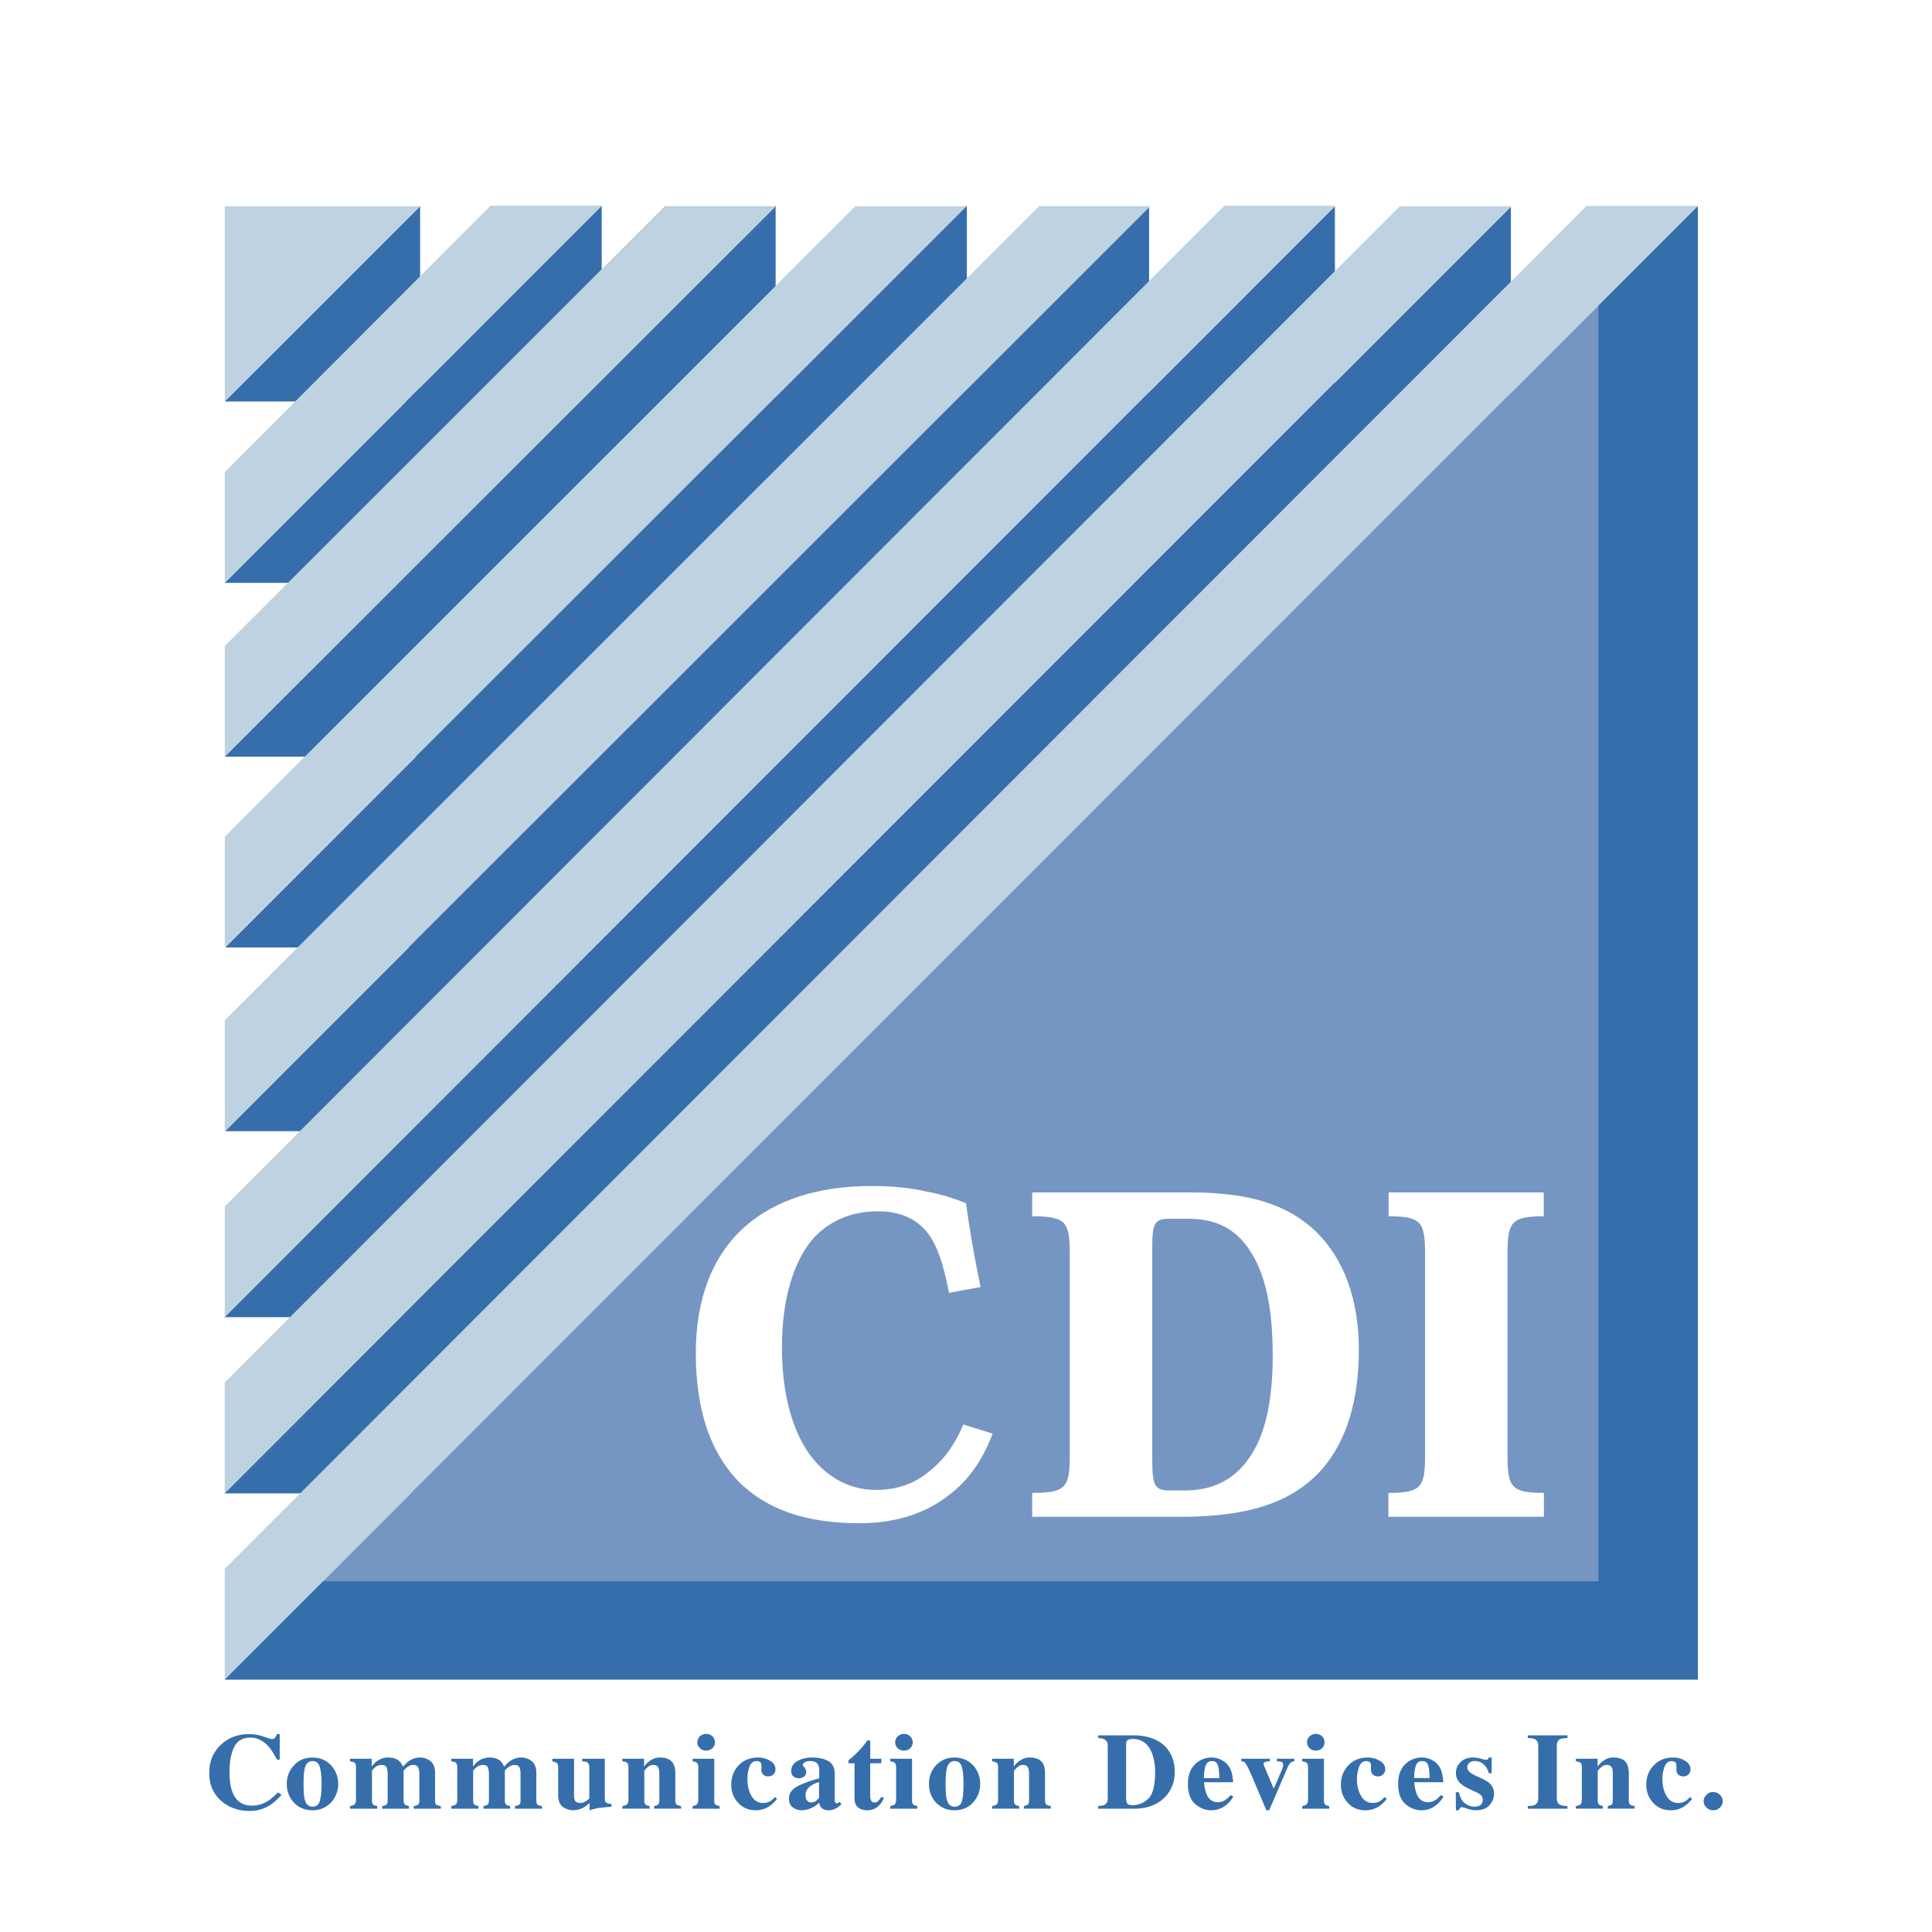
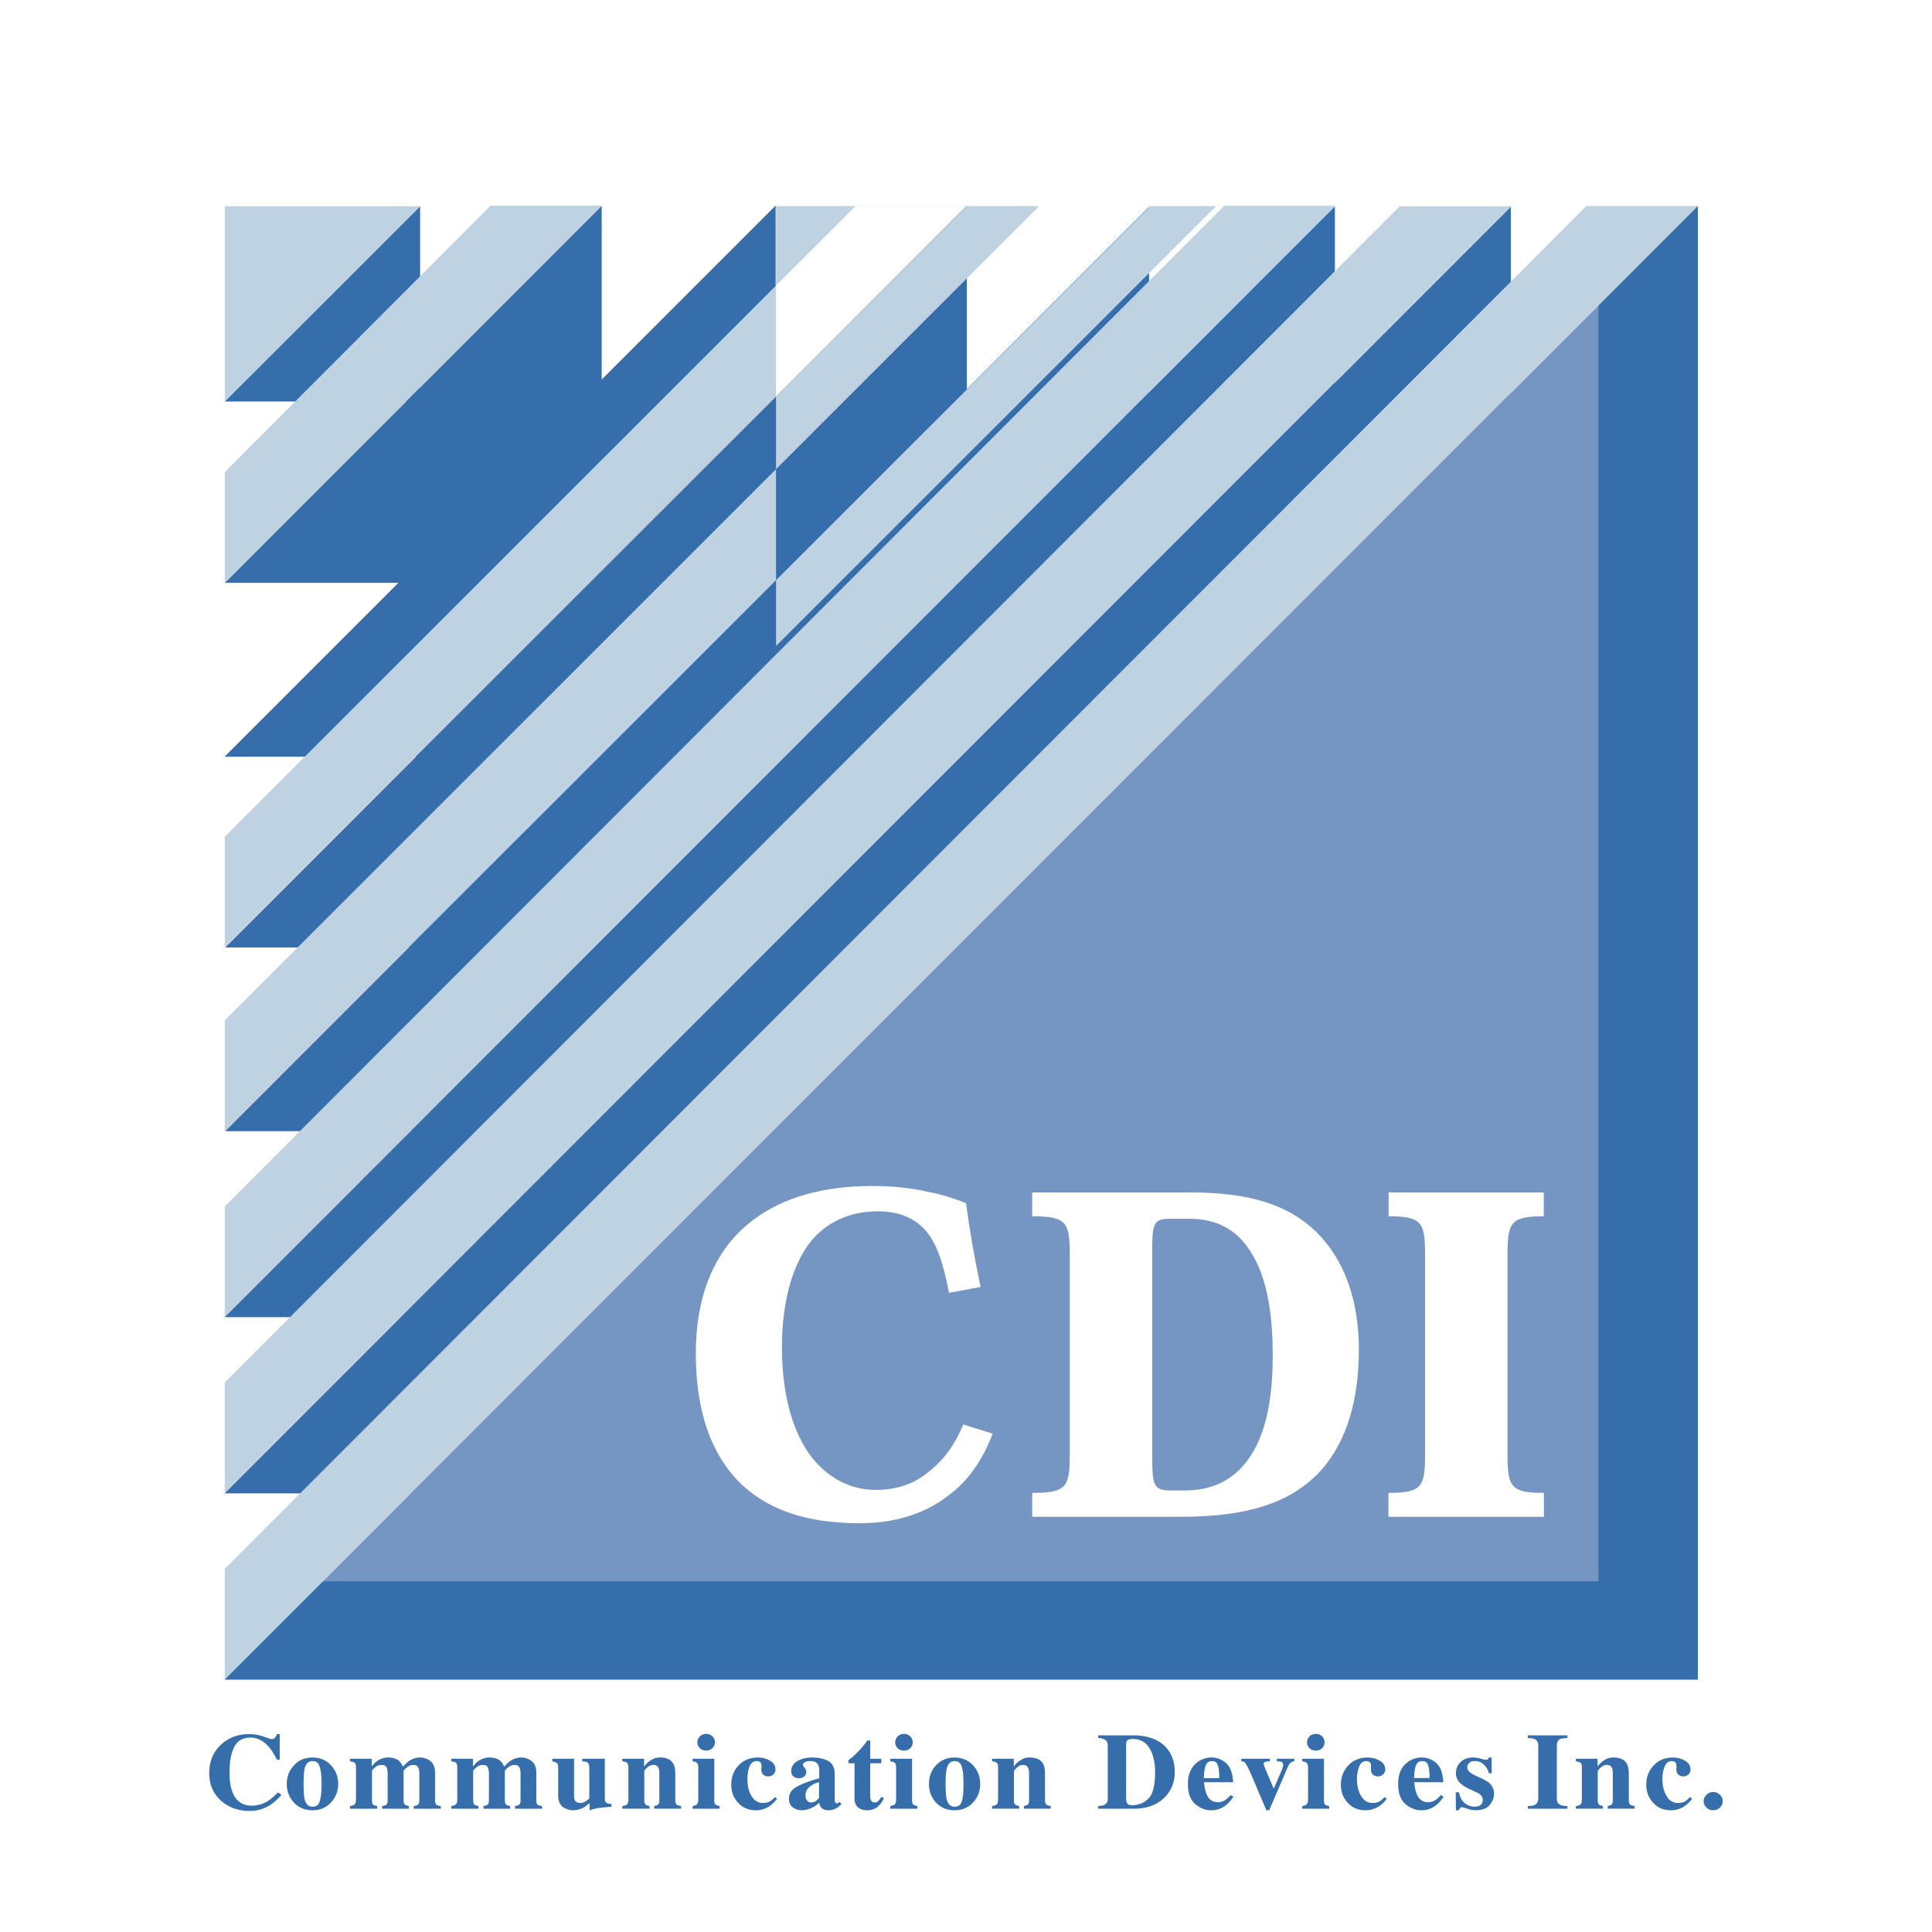
<svg xmlns="http://www.w3.org/2000/svg" width="2500" height="2500" viewBox="0 0 192.756 192.756">
  <g fill-rule="evenodd" clip-rule="evenodd">
-     <path fill="#fff" d="M0 0h192.756v192.756H0V0z" />
    <path fill="#356eab" d="M22.392 148.99h128.35V20.624L22.392 148.99z" />
    <path fill="#356eab" d="M22.367 131.414h110.817V20.583L22.367 131.414z" />
    <path fill="#356eab" d="M22.458 112.859h92.187V20.637l-92.187 92.222z" />
    <path fill="#356eab" d="M22.471 94.527h73.993V20.519L22.471 94.527z" />
    <path fill="#356eab" d="M22.399 75.5h54.987V20.506L22.399 75.5zM22.425 40.057h19.492V20.578L22.425 40.057z" />
    <path fill="#bed2e1" d="M22.425 40.057V20.578h19.492L22.425 40.057z" />
    <path fill="#7596c3" d="M22.399 167.57h146.997V20.552L22.399 167.57z" />
    <path fill="#356eab" d="M159.477 30.478V157.76H32.21l-9.811 9.81h146.997V20.552l-9.919 9.926zM22.425 58.15h37.606V20.532L22.425 58.15z" />
-     <path fill="#bed2e1" d="M48.945 20.519h11.086L22.425 58.15V47.103l26.52-26.584zM66.329 20.565h11.097L22.425 75.5V64.453l43.904-43.888zM85.335 20.583h11.091L22.425 94.527V83.48l62.91-62.897zM103.674 20.565h11.092l-92.341 92.294v-11.064l81.249-81.23zM122.145 20.532h11.085L22.425 131.414v-11.053l99.72-99.829zM139.648 20.583h11.098L22.419 148.99v-11.058L139.648 20.583zM158.281 20.552h11.112L22.419 167.57v-11.047L158.281 20.552z" />
+     <path fill="#bed2e1" d="M48.945 20.519h11.086L22.425 58.15V47.103l26.52-26.584zM66.329 20.565h11.097V64.453l43.904-43.888zM85.335 20.583h11.091L22.425 94.527V83.48l62.91-62.897zM103.674 20.565h11.092l-92.341 92.294v-11.064l81.249-81.23zM122.145 20.532h11.085L22.425 131.414v-11.053l99.72-99.829zM139.648 20.583h11.098L22.419 148.99v-11.058L139.648 20.583zM158.281 20.552h11.112L22.419 167.57v-11.047L158.281 20.552z" />
    <path d="M99.035 143.037c-1.004 2.639-2.421 4.691-4.409 6.166-2.42 1.902-5.494 2.77-8.866 2.77-5.371 0-9.32-1.377-12.128-4.219-2.801-2.943-4.211-7.145-4.211-12.762 0-5.307 1.61-9.811 5.086-12.768 2.835-2.426 6.99-3.896 12.445-3.896 2.089 0 3.797.174 5.52.557 1.352.246 2.626.643 3.909 1.158.34 2.551.763 5.029 1.45 8.361l-3.147.582c-.582-2.99-1.25-5.086-2.479-6.379-1.017-1.043-2.427-1.754-4.634-1.754-2.627 0-4.801.949-6.388 2.664-1.999 2.24-3.17 6.117-3.17 10.879 0 4.285.874 8 2.692 10.613 1.604 2.254 3.935 3.639 6.666 3.639 1.954 0 3.774-.52 5.3-1.826 1.405-1.074 2.576-2.621 3.436-4.705l2.928.92zM114.961 124.412c0-2.428.271-2.814 1.721-2.814h1.969c2.691 0 4.652 1.035 6.016 3.117 1.613 2.408 2.312 5.838 2.312 10.535 0 4.615-.771 7.961-2.344 10.205-1.572 2.299-3.812 3.25-6.406 3.25h-1.43c-1.586 0-1.838-.387-1.838-3.15v-21.143zm-11.979 26.922h14.762c7.416 0 11.355-1.697 14.1-4.68 2.596-2.957 3.729-7.145 3.729-12.006 0-4.924-1.443-8.963-4.238-11.732-2.822-2.736-6.68-3.947-12.574-3.947h-15.777v2.381c3.418 0 3.746.584 3.746 3.805v19.986c0 3.234-.328 3.805-3.746 3.805v2.388h-.002zM142.18 125.168c0-3.234-.338-3.818-3.637-3.818v-2.381h15.479v2.381c-3.275 0-3.617.584-3.617 3.818v19.965c0 3.236.342 3.812 3.631 3.812v2.389h-15.514v-2.389c3.32 0 3.658-.576 3.658-3.812v-19.965z" fill="#fff" />
    <path d="M26.301 173.264c.486.164.75.246.809.246a.407.407 0 0 0 .344-.162.802.802 0 0 0 .169-.334h.284v2.541h-.284c-.279-.551-.551-.994-.83-1.305-.53-.584-1.132-.889-1.811-.889-.758 0-1.295.305-1.612.932-.318.635-.472 1.469-.472 2.525 0 .775.089 1.43.271 1.914.348.951 1.003 1.418 1.948 1.418.576 0 1.119-.162 1.618-.467.289-.186.627-.473 1.014-.867l.33.279c-.44.467-.822.797-1.157 1.016a3.722 3.722 0 0 1-1.982.568c-1.119 0-2.056-.316-2.813-.957-.83-.705-1.25-1.643-1.25-2.828 0-1.184.407-2.135 1.21-2.865.75-.682 1.675-1.016 2.77-1.016.481.001.965.077 1.444.251zM30.288 177.977c0-.74.04-1.27.123-1.586.124-.455.383-.688.771-.688.356 0 .589.176.707.539.124.361.194.932.194 1.734 0 .814-.07 1.383-.189 1.746-.103.363-.348.531-.711.531-.387 0-.646-.227-.776-.691-.079-.304-.119-.83-.119-1.585zm-1.675 0c0 .756.251 1.371.73 1.889.486.498 1.093.744 1.838.744.75 0 1.367-.266 1.845-.777a2.67 2.67 0 0 0 .712-1.855c0-.732-.246-1.346-.72-1.863-.47-.5-1.093-.766-1.837-.766-.737 0-1.352.24-1.825.758-.484.497-.743 1.123-.743 1.87zM34.916 180.189c.208-.039.343-.078.42-.131.123-.096.181-.258.181-.51v-3.223c0-.213-.038-.363-.123-.447-.079-.07-.246-.117-.479-.148v-.26h2.167v.771c.194-.238.37-.428.55-.545.33-.227.694-.35 1.088-.35.454 0 .802.111 1.055.305.143.109.284.305.401.562h.083c.214-.252.414-.439.616-.562.31-.193.647-.305 1.009-.305.401 0 .75.123 1.068.363.297.252.453.635.453 1.145v2.732c0 .244.039.4.13.471.086.072.238.105.446.131v.266h-2.699v-.266c.208-.039.356-.078.433-.148.084-.053.123-.209.123-.453v-2.627c0-.279-.052-.492-.128-.648-.092-.162-.259-.221-.499-.221-.2 0-.408.072-.606.24-.221.18-.338.291-.338.35v2.906c0 .238.04.375.118.439.069.076.221.123.413.162v.266h-2.673v-.266c.203-.025.343-.072.435-.148.078-.053.115-.209.115-.453v-2.627c0-.268-.038-.486-.115-.648-.084-.162-.253-.221-.504-.221a.967.967 0 0 0-.655.254c-.186.18-.289.285-.289.322v2.92c0 .238.038.375.109.439.064.076.206.123.413.162v.266h-2.717v-.265h-.001zM45.023 180.189c.2-.039.344-.078.415-.131.129-.096.182-.258.182-.51v-3.223c0-.213-.041-.363-.123-.447-.071-.07-.241-.117-.474-.148v-.26h2.168v.771c.195-.238.369-.428.55-.545.317-.227.692-.35 1.093-.35.446 0 .797.111 1.048.305.138.109.274.305.396.562h.077c.212-.252.427-.439.622-.562.302-.193.64-.305 1.022-.305.394 0 .745.123 1.055.363.297.252.453.635.453 1.145v2.732c0 .244.046.4.136.471.076.072.232.105.439.131v.266h-2.698v-.266c.212-.039.349-.078.428-.148.089-.053.122-.209.122-.453v-2.627c0-.279-.038-.492-.122-.648-.092-.162-.259-.221-.5-.221-.195 0-.402.072-.623.24-.199.18-.322.291-.322.35v2.906c0 .238.039.375.123.439.059.076.199.123.407.162v.266h-2.665v-.266c.2-.025.335-.072.419-.148.085-.053.13-.209.13-.453v-2.627c0-.268-.045-.486-.117-.648-.085-.162-.258-.221-.51-.221a.943.943 0 0 0-.646.254c-.195.18-.3.285-.3.322v2.92c0 .238.041.375.105.439.077.076.213.123.42.162v.266h-2.712v-.265h.002zM57.273 175.471v3.65c0 .227.021.381.085.492.084.182.271.266.55.266a.91.91 0 0 0 .512-.156c.103-.059.22-.148.375-.291v-3.105c0-.213-.051-.363-.148-.453-.084-.086-.272-.131-.556-.143v-.26h2.251v3.922c0 .221.045.377.135.439.092.092.266.131.532.156v.266c-.7.066-1.139.109-1.313.129a8.234 8.234 0 0 0-.875.227v-.717c-.271.225-.491.393-.673.484a2.163 2.163 0 0 1-.976.232c-.351 0-.693-.117-1.017-.324-.31-.244-.465-.635-.465-1.189v-2.77c0-.213-.046-.363-.131-.434a1.614 1.614 0 0 0-.453-.162v-.26h2.167v.001zM62.094 180.189c.203-.025.351-.078.454-.162.097-.076.149-.232.149-.479v-3.223c0-.213-.044-.363-.129-.434-.064-.084-.219-.131-.474-.162v-.26h2.164v.783c.187-.258.413-.479.686-.641.285-.188.582-.266.924-.266.479 0 .848.123 1.106.363.271.246.402.654.402 1.262v2.615c0 .244.045.4.13.453.095.076.251.123.445.148v.266h-2.685v-.266c.2-.039.335-.086.407-.162.079-.064.109-.201.109-.439v-2.615c0-.266-.025-.426-.071-.551-.09-.227-.258-.33-.517-.33a.818.818 0 0 0-.537.188 2.005 2.005 0 0 0-.375.402v2.906c0 .238.044.375.11.439.071.076.207.123.413.162v.266h-2.712v-.263h.001zM69.575 173.828a.79.79 0 0 0 .267.596c.167.16.375.232.622.232a.87.87 0 0 0 .607-.232.782.782 0 0 0 .26-.596.808.808 0 0 0-.26-.602.893.893 0 0 0-.607-.234.88.88 0 0 0-.622.234.819.819 0 0 0-.267.602zm-.471 6.627h2.69v-.266c-.206-.039-.348-.086-.419-.162-.086-.064-.111-.195-.111-.439v-4.117h-2.16v.26c.22.031.368.084.44.162.084.076.123.221.123.434v3.223c0 .246-.046.406-.162.492-.078.07-.208.109-.401.148v.265zM75.62 175.348c-.803 0-1.456.279-1.941.797-.486.523-.719 1.164-.719 1.914 0 .699.22 1.32.686 1.807.453.498 1.042.744 1.761.744.305 0 .576-.045.835-.141.491-.178.911-.514 1.282-.998l-.195-.182c-.188.195-.35.336-.473.408-.207.129-.453.182-.758.182-.472 0-.834-.229-1.111-.68-.279-.455-.415-1.018-.415-1.688 0-.467.059-.889.207-1.258.149-.375.387-.551.738-.551.115 0 .226.039.317.105.097.064.142.195.142.387 0 .07 0 .137-.005.195-.014.064-.014.104-.014.135 0 .293.104.5.298.609a.82.82 0 0 0 .395.096c.207 0 .381-.07.524-.205a.674.674 0 0 0 .195-.479c0-.369-.169-.654-.518-.861a2.28 2.28 0 0 0-1.231-.336zM80.908 179.832a.478.478 0 0 1-.376-.182c-.103-.115-.168-.303-.168-.537 0-.395.195-.717.576-.969.22-.154.473-.273.777-.332v1.566a2.6 2.6 0 0 1-.311.305.906.906 0 0 1-.498.149zm-2.194-.381c0 .395.136.686.399.881a1.5 1.5 0 0 0 .863.277c.233 0 .465-.039.698-.117.388-.115.738-.342 1.056-.627.039.209.103.363.2.467.157.18.402.277.732.277.193 0 .375-.025.549-.098.273-.096.511-.271.739-.523l-.182-.219c-.071.062-.117.109-.161.123a.261.261 0 0 1-.117.031c-.046 0-.104-.031-.142-.092a.284.284 0 0 1-.066-.186v-2.621c0-.635-.212-1.09-.633-1.322-.435-.232-.965-.355-1.604-.355-.603 0-1.088.123-1.503.363-.407.252-.602.568-.602.982 0 .234.064.428.228.543.149.125.336.178.563.178.18 0 .349-.053.491-.164a.583.583 0 0 0 .22-.467c0-.09-.025-.16-.058-.225a.878.878 0 0 0-.118-.213l-.064-.08a.172.172 0 0 1-.077-.088.278.278 0 0 1-.02-.086c0-.123.072-.213.208-.283.13-.066.284-.105.486-.105.348 0 .594.072.725.232.141.156.212.391.212.701v.789c-1.042.289-1.804.576-2.291.865-.492.289-.731.676-.731 1.162zM84.654 175.924v-.297c.097-.09.22-.201.376-.305.2-.188.387-.361.563-.543.349-.35.661-.725.938-1.127h.292v1.818h1.106v.453h-1.106v3.287c0 .148.02.279.071.389.071.17.187.232.361.232a.49.49 0 0 0 .368-.148 2.19 2.19 0 0 0 .305-.414l.266.123c-.144.305-.285.537-.479.725-.317.338-.711.492-1.185.492-.264 0-.505-.045-.691-.141-.382-.184-.576-.514-.583-1.004v-3.541h-.602v.001zM89.567 173.227a.91.91 0 0 1 .62-.234c.247 0 .44.078.616.234a.839.839 0 0 1 .258.602.81.81 0 0 1-.258.596.86.86 0 0 1-.616.232.89.89 0 0 1-.62-.232.823.823 0 0 1-.253-.596.848.848 0 0 1 .253-.602zm-.745 6.962c.207-.039.343-.078.42-.148.104-.086.163-.246.163-.492v-3.223c0-.213-.046-.357-.117-.434-.078-.078-.226-.131-.466-.162v-.26h2.174v4.117c0 .244.04.375.117.439.072.076.207.123.407.162v.266h-2.698v-.265zM94.342 177.977c0-.74.046-1.27.13-1.586.128-.455.381-.688.771-.688.355 0 .588.176.704.539.123.361.181.932.181 1.734 0 .814-.051 1.383-.168 1.746-.109.363-.348.531-.729.531-.376 0-.63-.227-.766-.691-.085-.304-.123-.83-.123-1.585zm-1.656 0c0 .756.239 1.371.719 1.889.491.498 1.099.744 1.825.744.768 0 1.384-.266 1.852-.777a2.674 2.674 0 0 0 .711-1.855 2.66 2.66 0 0 0-.719-1.863c-.475-.5-1.089-.766-1.844-.766-.727 0-1.329.24-1.825.758-.48.497-.719 1.123-.719 1.87zM98.982 180.189c.201-.025.35-.078.453-.162.098-.076.143-.232.143-.479v-3.223c0-.213-.039-.363-.123-.434-.072-.084-.234-.131-.473-.162v-.26h2.166v.783c.176-.258.41-.479.682-.641.279-.188.582-.266.918-.266.48 0 .85.123 1.115.363.271.246.398.654.398 1.262v2.615c0 .244.055.4.131.453.09.076.238.123.445.148v.266h-2.686v-.266c.195-.039.338-.086.41-.162.082-.064.109-.201.109-.439v-2.615c0-.266-.02-.426-.08-.551-.09-.227-.25-.33-.51-.33a.795.795 0 0 0-.537.188 2.447 2.447 0 0 0-.381.402v2.906c0 .238.039.375.115.439.064.076.207.123.406.162v.266H98.98v-.263h.002zM112.352 179.471v-5.338c0-.227.027-.383.092-.467.092-.109.271-.168.574-.168.867 0 1.508.447 1.877 1.328.232.555.35 1.203.35 1.986 0 1.287-.211 2.152-.639 2.6-.428.453-.984.691-1.645.691-.254 0-.408-.062-.479-.148-.084-.109-.117-.271-.13-.484zm-2.784.984h3.572c1.287 0 2.316-.381 3.074-1.139.654-.688.992-1.516.992-2.498 0-1.088-.338-1.961-.992-2.609-.736-.711-1.799-1.074-3.197-1.074h-3.449v.266c.293.027.506.07.623.135.213.117.33.305.33.609v5.32c0 .291-.117.49-.338.609-.123.062-.344.09-.615.115v.266zM120.111 177.4c.014-.545.072-.979.182-1.256.111-.293.318-.441.615-.441s.492.123.582.377c.104.252.154.691.16 1.32h-1.539zm-1.591.577c0 .918.24 1.586.725 2.012.486.408 1.01.621 1.553.621.395 0 .738-.064 1.031-.213.465-.207.873-.596 1.221-1.139l-.258-.162c-.221.232-.395.389-.537.479-.24.17-.479.232-.744.232-.559 0-.945-.291-1.158-.879a3.66 3.66 0 0 1-.221-1.115h2.893c0-.098-.014-.244-.039-.439a3.097 3.097 0 0 0-.277-.971c-.182-.322-.428-.594-.766-.764a1.95 1.95 0 0 0-1.047-.291 2.3 2.3 0 0 0-1.676.682c-.46.464-.7 1.105-.7 1.947zM126.693 175.471v.26c-.215 0-.367.031-.467.057-.096.027-.154.105-.154.234 0 .037.02.084.051.148.02.084.045.135.059.168l.881 2.078h.039l.795-1.846c.031-.096.064-.18.09-.266a.858.858 0 0 0 .033-.213c0-.168-.051-.258-.156-.305a1.953 1.953 0 0 0-.465-.057v-.26h1.729v.26a.596.596 0 0 0-.369.143c-.104.084-.195.232-.285.439l-1.846 4.297h-.283l-1.365-3.217a20.767 20.767 0 0 0-.279-.627 6.563 6.563 0 0 0-.291-.588c-.104-.182-.18-.305-.238-.363a.77.77 0 0 0-.324-.084v-.26h2.845v.002zM130.668 173.227c.166-.156.367-.234.613-.234s.441.078.621.234a.847.847 0 0 1 .246.602.818.818 0 0 1-.246.596c-.18.16-.375.232-.621.232s-.447-.072-.613-.232a.772.772 0 0 1-.26-.596c0-.235.082-.429.26-.602zm-.746 6.962c.195-.039.336-.078.402-.148.115-.086.18-.246.18-.492v-3.223c0-.213-.045-.357-.129-.434-.07-.078-.227-.131-.453-.162v-.26h2.168v4.117c0 .244.031.375.115.439.066.076.203.123.41.162v.266h-2.693v-.265zM137.682 175.686c.35.207.525.492.525.861 0 .174-.08.348-.215.479a.704.704 0 0 1-.525.205.806.806 0 0 1-.381-.096c-.199-.109-.305-.316-.305-.609v-.135c.008-.059.008-.125.008-.195 0-.191-.047-.322-.131-.387a.556.556 0 0 0-.322-.105c-.336 0-.582.176-.732.551a3.602 3.602 0 0 0-.221 1.258c0 .67.15 1.232.422 1.688.277.451.654.68 1.127.68.289 0 .543-.053.75-.182.123-.072.279-.213.459-.408l.215.182c-.363.484-.797.82-1.289.998a2.39 2.39 0 0 1-.828.141c-.732 0-1.312-.246-1.773-.744-.451-.486-.686-1.107-.686-1.807 0-.75.246-1.391.73-1.914.486-.518 1.127-.797 1.936-.797.478-.002.886.121 1.236.336zM140.186 176.029a2.339 2.339 0 0 1 1.689-.682c.369 0 .719.092 1.055.291.33.17.576.441.758.764.129.26.213.584.271.971.027.195.039.342.039.439h-2.893c.025.436.102.797.219 1.115.221.588.604.879 1.158.879.26 0 .512-.062.752-.232.148-.09.316-.246.523-.479l.266.162c-.355.543-.758.932-1.217 1.139-.297.148-.639.213-1.023.213-.562 0-1.08-.213-1.564-.621-.486-.426-.725-1.094-.725-2.012 0-.841.227-1.482.692-1.947zm2.439 1.371c0-.629-.051-1.068-.156-1.32-.088-.254-.289-.377-.574-.377-.303 0-.518.148-.629.441-.102.277-.168.711-.182 1.256h1.541zM145.24 178.816h.324c.109.531.311.906.615 1.113.303.221.594.324.924.324.271 0 .498-.064.627-.18a.64.64 0 0 0 .203-.5.614.614 0 0 0-.215-.492 1.16 1.16 0 0 0-.389-.252l-.834-.389c-.436-.213-.752-.439-.939-.68a1.346 1.346 0 0 1-.297-.867c0-.42.154-.781.459-1.086.312-.305.723-.461 1.275-.461.232 0 .49.047.764.123.264.066.428.105.492.105.098 0 .154-.021.207-.066.031-.039.057-.096.09-.162h.279v1.574h-.279c-.109-.375-.279-.668-.529-.893a1.263 1.263 0 0 0-.875-.326c-.252 0-.434.072-.557.189a.568.568 0 0 0-.033.828c.105.135.312.266.609.414l.615.279c.381.18.666.342.842.51.297.285.445.635.445 1.049 0 .387-.148.771-.445 1.119-.305.355-.758.518-1.359.518-.148 0-.297-.012-.461-.039-.148-.039-.328-.09-.557-.162l-.186-.064c-.08-.023-.111-.023-.137-.023-.012-.021-.045-.021-.059-.021a.19.19 0 0 0-.162.078.622.622 0 0 0-.16.232h-.279l-.018-1.792zM152.43 180.189c.316-.014.557-.039.688-.104.238-.131.355-.342.355-.674v-5.234c0-.326-.117-.537-.324-.654-.141-.064-.375-.104-.719-.123v-.266h3.953v.266c-.342.02-.588.059-.736.109-.215.117-.322.33-.322.668v5.234c0 .311.09.518.271.615.16.109.445.162.787.162v.266h-3.953v-.265zM157.227 180.189c.207-.025.355-.078.445-.162.109-.076.148-.232.148-.479v-3.223c0-.213-.031-.363-.115-.434-.08-.084-.24-.131-.479-.162v-.26h2.166v.783c.176-.258.402-.479.68-.641.271-.188.582-.266.926-.266.479 0 .85.123 1.113.363.266.246.395.654.395 1.262v2.615c0 .244.045.4.129.453.09.076.234.123.453.148v.266h-2.686v-.266c.188-.039.324-.086.408-.162.07-.064.098-.201.098-.439v-2.615c0-.266-.021-.426-.064-.551-.092-.227-.268-.33-.52-.33a.8.8 0 0 0-.535.188c-.156.143-.293.268-.383.402v2.906c0 .238.045.375.117.439.07.076.207.123.4.162v.266h-2.697v-.263h.001zM168.143 175.686c.35.207.518.492.518.861a.646.646 0 0 1-.195.479.747.747 0 0 1-.535.205.75.75 0 0 1-.369-.096c-.207-.109-.312-.316-.312-.609 0-.031 0-.07.008-.135v-.195c0-.191-.037-.322-.131-.387a.547.547 0 0 0-.316-.105c-.35 0-.588.176-.73.551a3.367 3.367 0 0 0-.221 1.258c0 .67.143 1.232.422 1.688.266.451.646.68 1.113.68.305 0 .551-.053.758-.182.123-.072.275-.213.457-.408l.215.182c-.375.484-.803.82-1.289.998a2.355 2.355 0 0 1-.84.141c-.713 0-1.301-.246-1.754-.744-.461-.486-.693-1.107-.693-1.807 0-.75.24-1.391.732-1.914.486-.518 1.125-.797 1.939-.797.473-.002.879.121 1.223.336zM170.26 179.062a.895.895 0 0 1 .666-.271c.258 0 .486.09.666.271a.881.881 0 0 1 .285.648.853.853 0 0 1-.285.633.911.911 0 0 1-.666.266.898.898 0 0 1-.666-.266.848.848 0 0 1-.287-.633c0-.245.097-.466.287-.648z" fill="#356eab" />
  </g>
</svg>